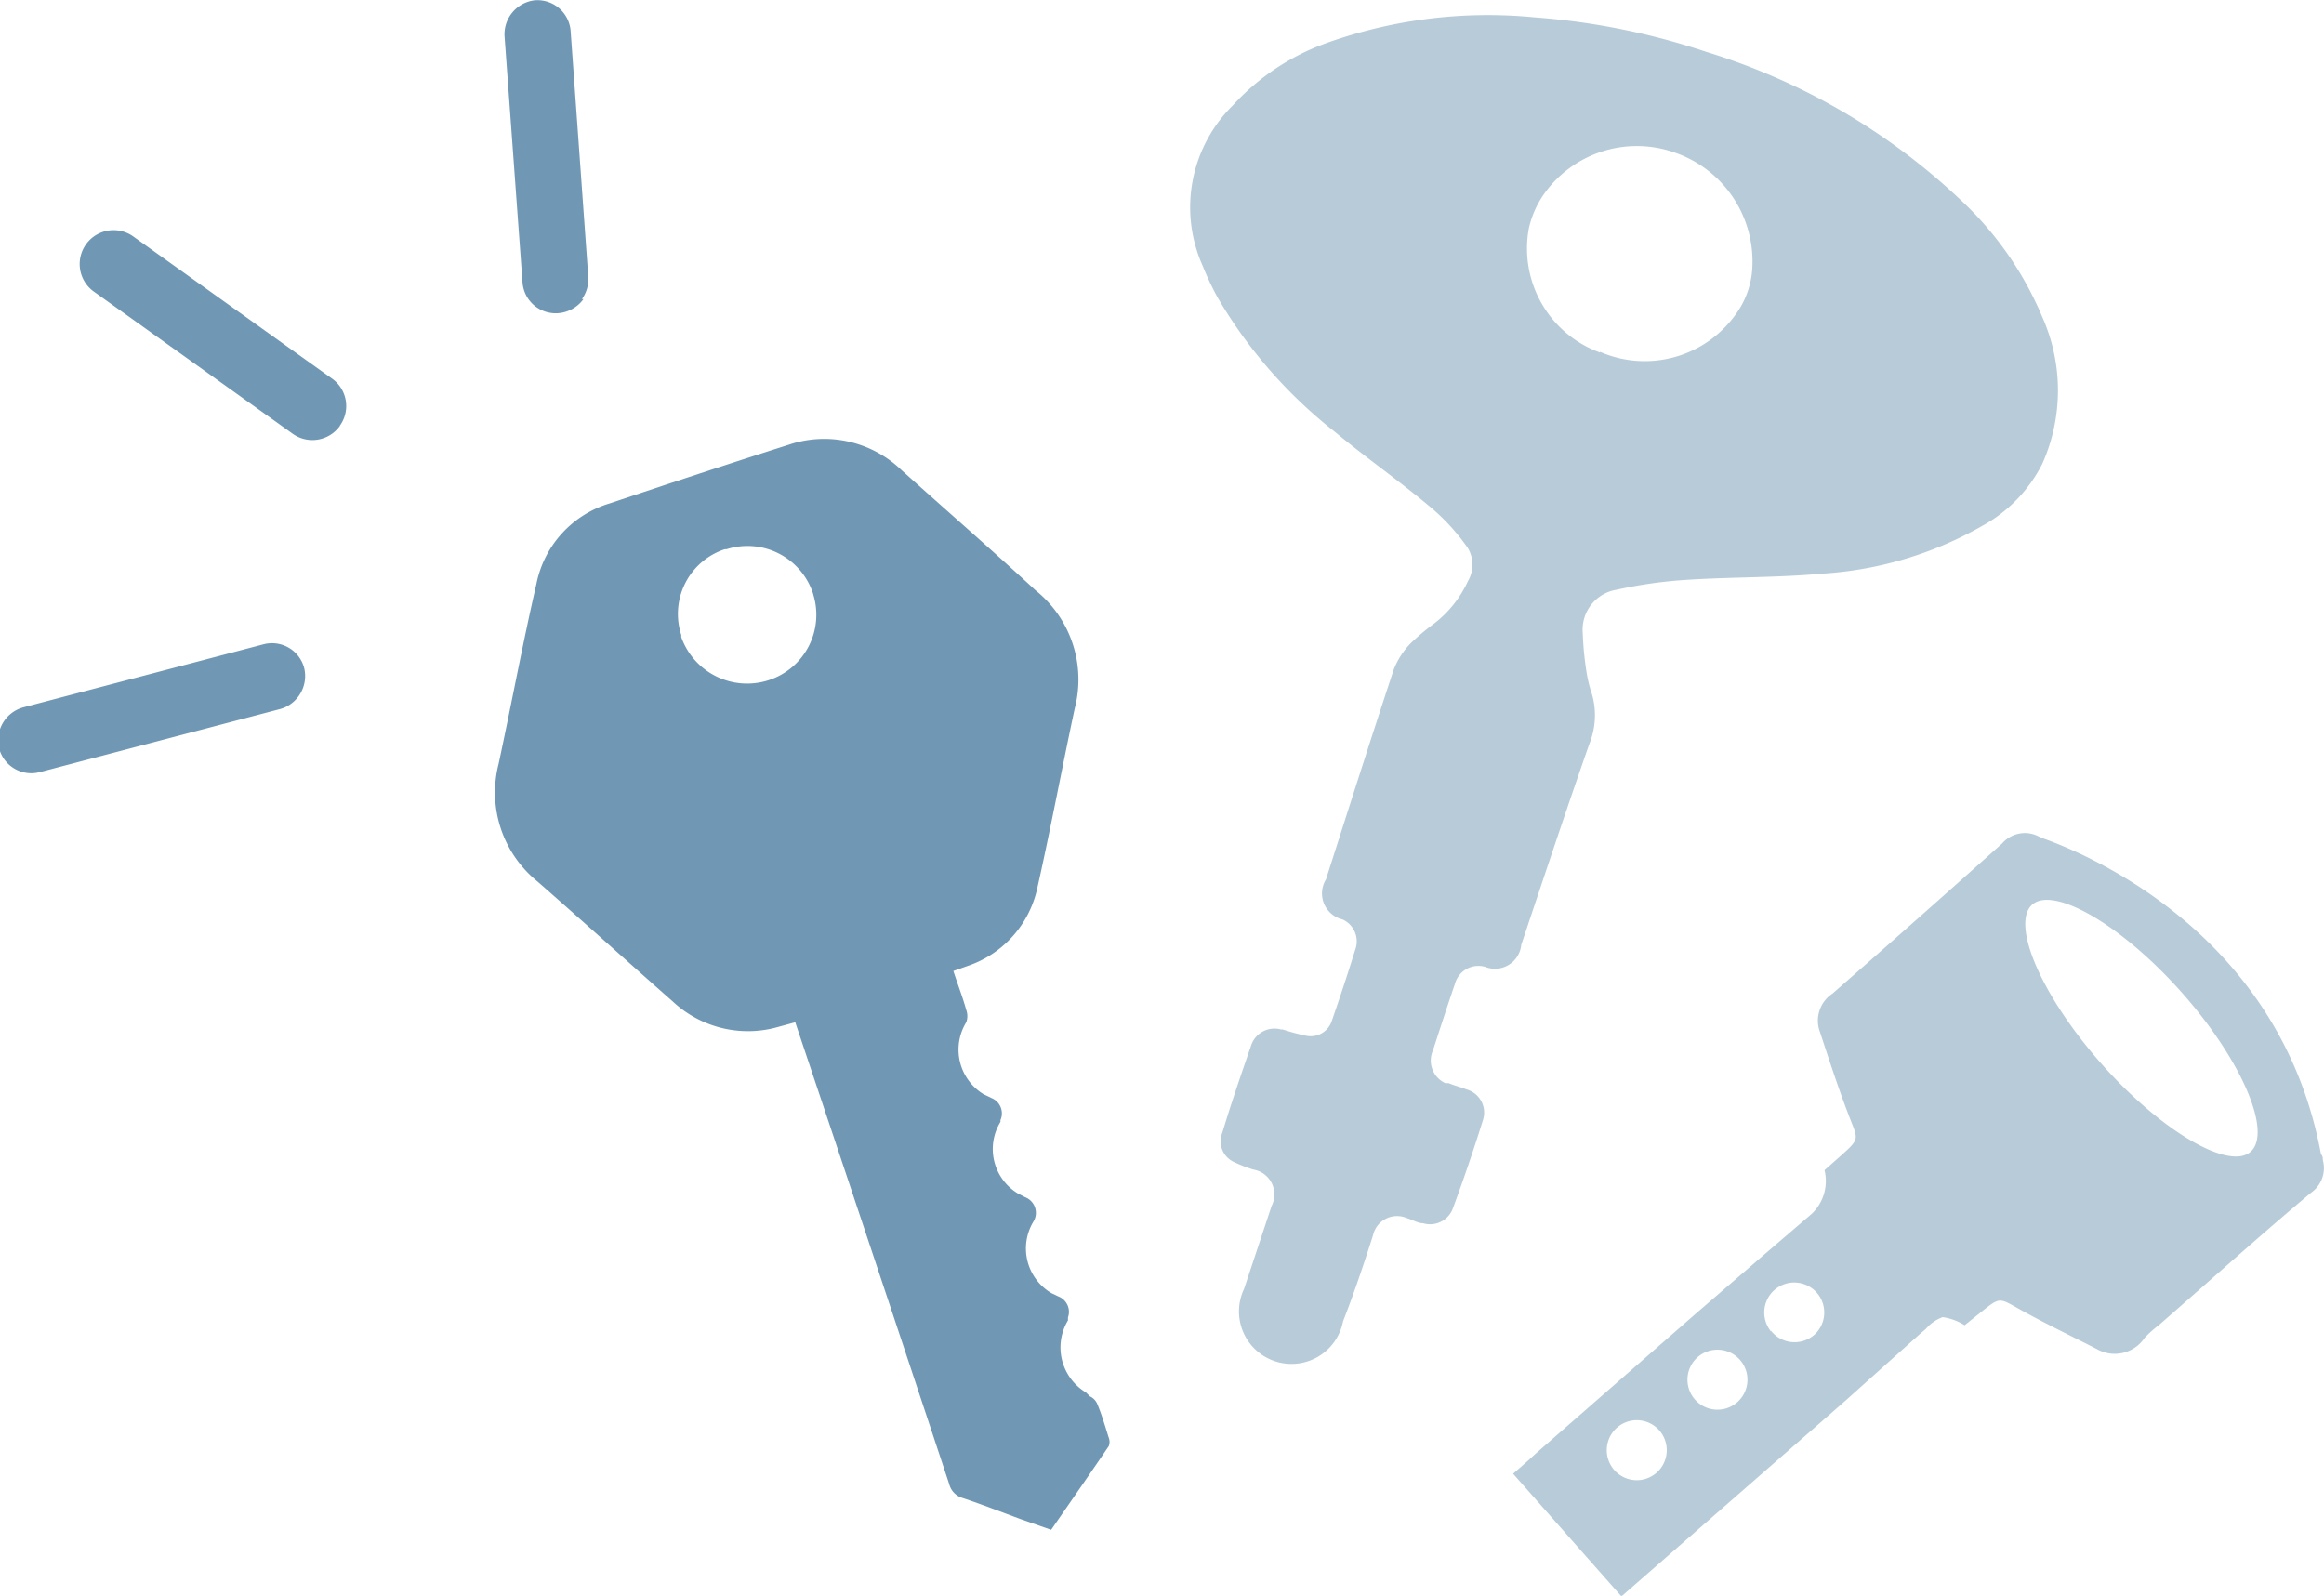
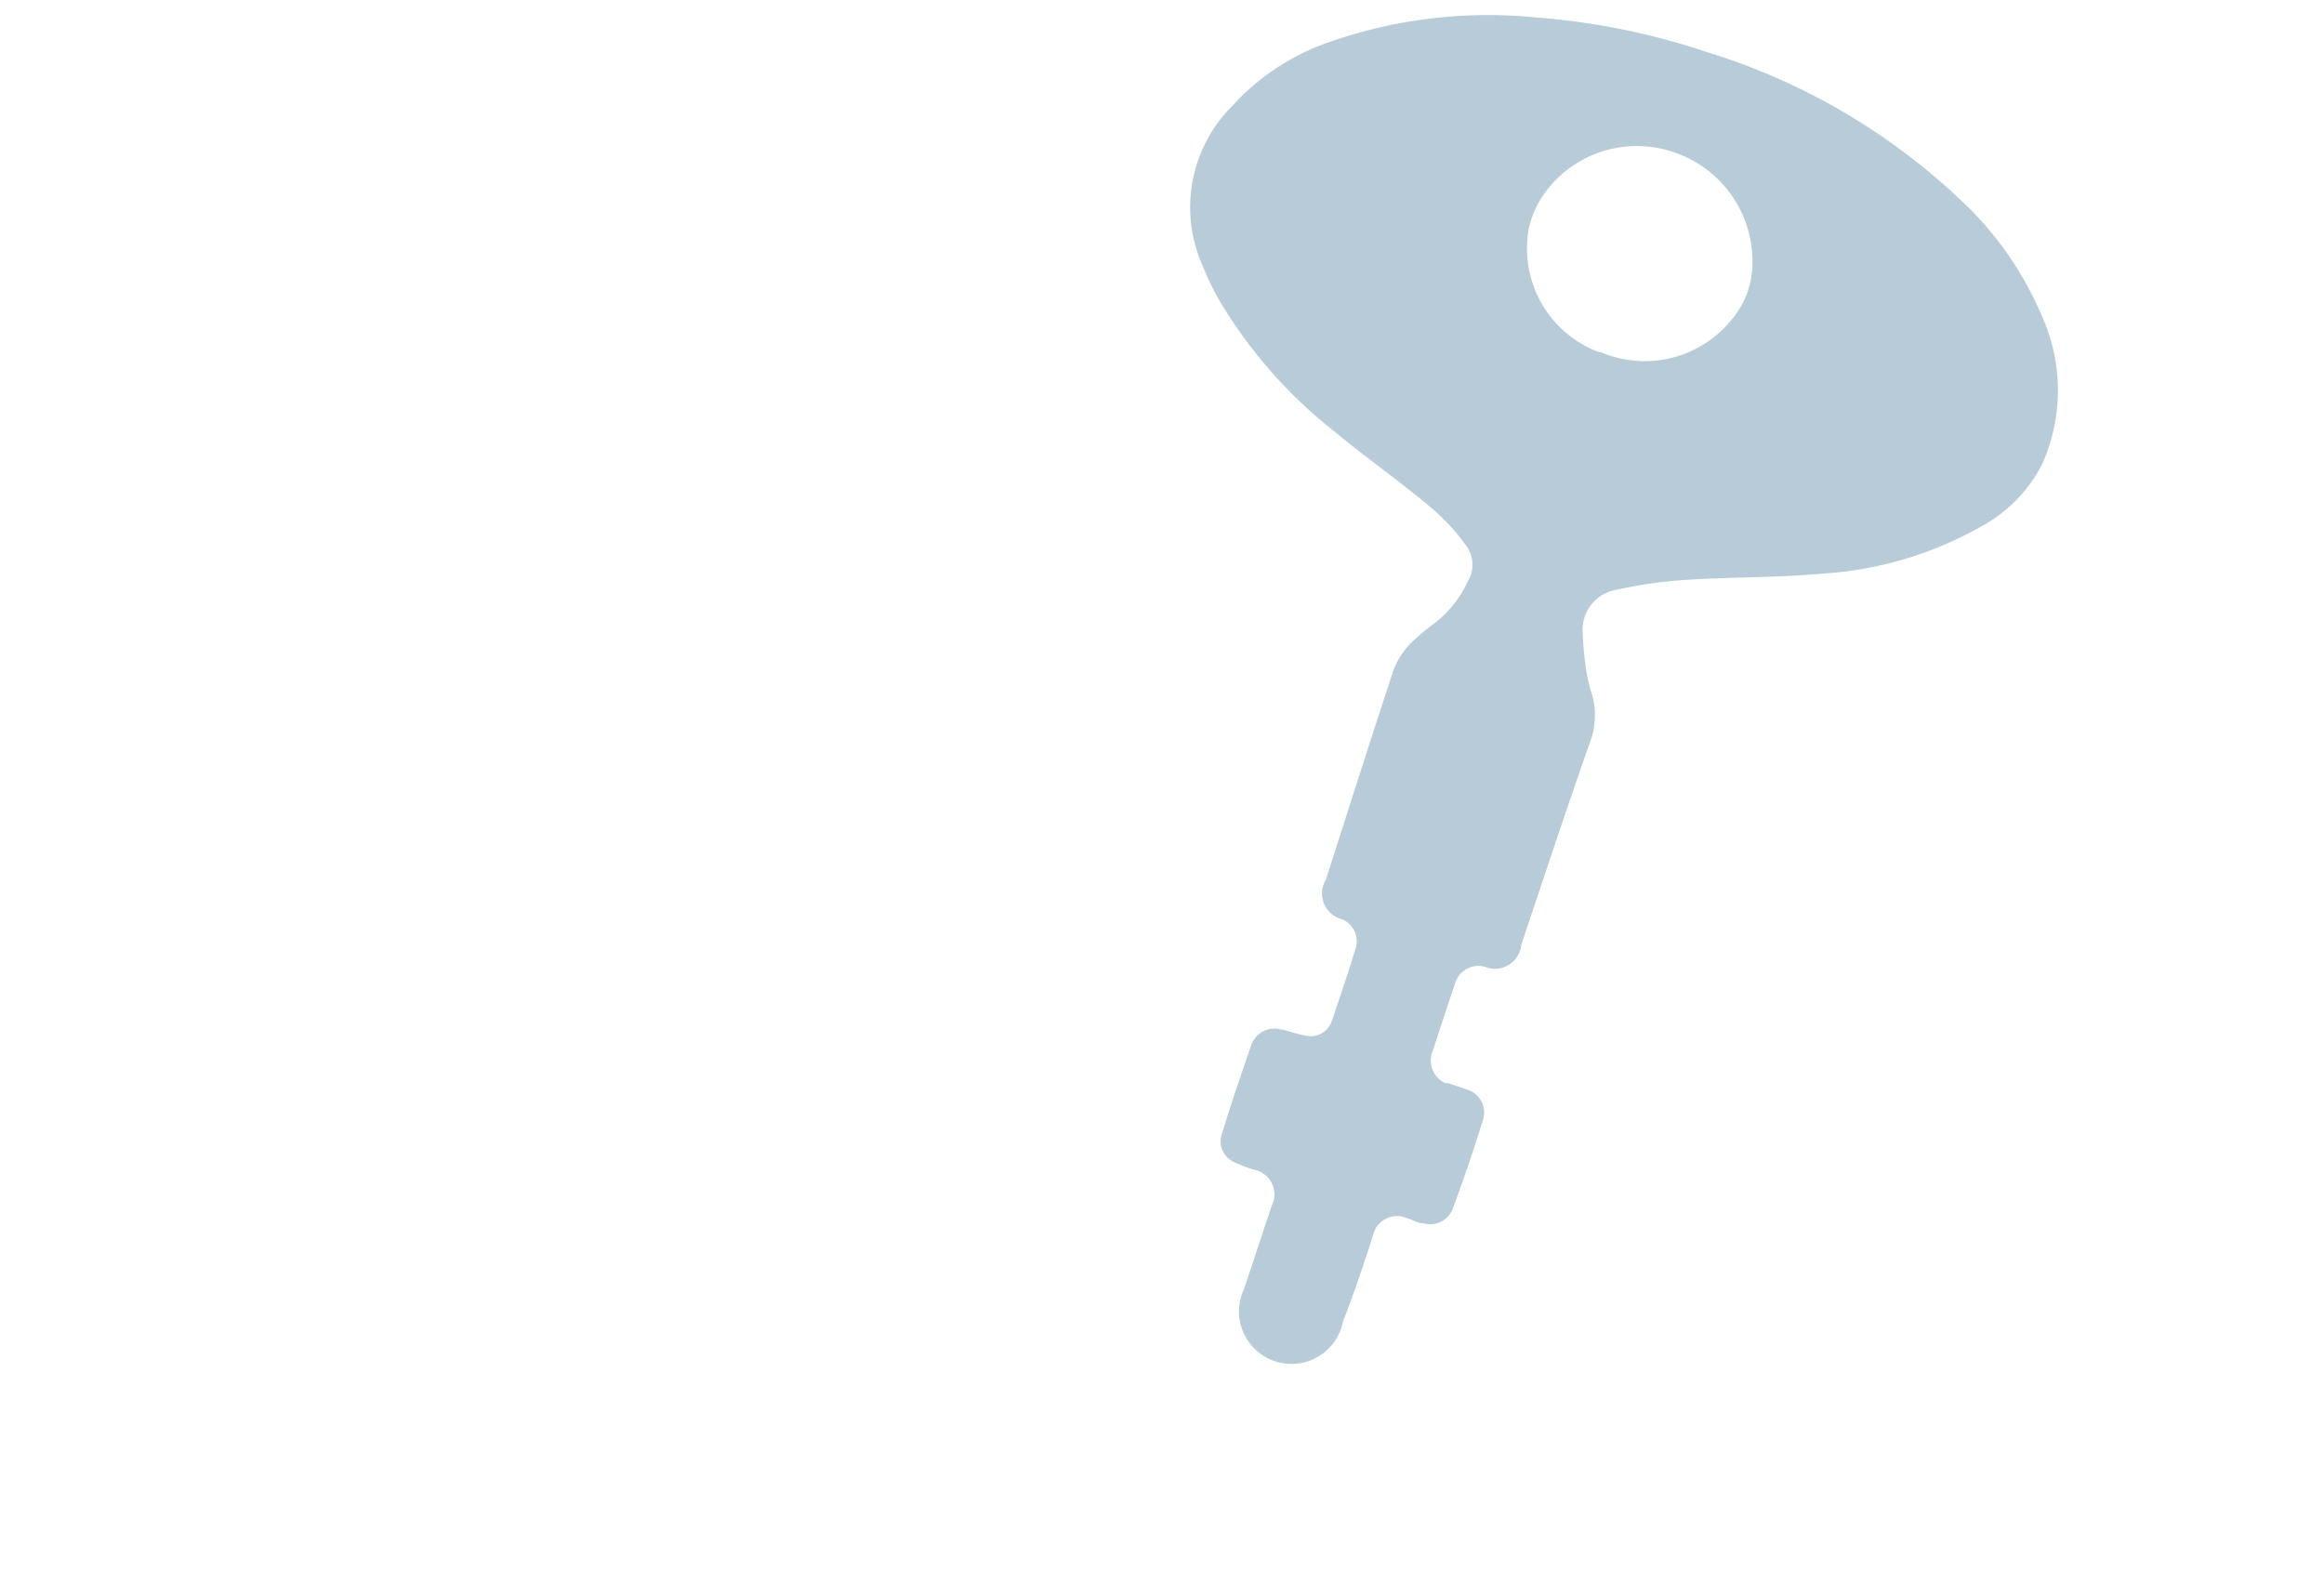
<svg xmlns="http://www.w3.org/2000/svg" id="Calque_1" data-name="Calque 1" viewBox="0 0 77.47 53.2">
  <defs>
    <style>.cls-1,.cls-2{fill:#7098b5;}.cls-2{opacity:0.5;}</style>
  </defs>
  <title>bienachete</title>
-   <path id="actif" class="cls-1" d="M214,39.23a1.13,1.13,0,0,1-1.56.27l-6.67-4.77a1.13,1.13,0,0,1,1.31-1.84l6.67,4.77a1.12,1.12,0,0,1,.25,1.56h0Zm-1.37,9a1.13,1.13,0,0,1-.63.44l-8,2.1a1.11,1.11,0,0,1-1.36-.79h0a1.14,1.14,0,0,1,.81-1.37l8-2.1a1.11,1.11,0,0,1,1.36.79h0a1.14,1.14,0,0,1-.18.93h0ZM222.12,35a1.15,1.15,0,0,1-.83.47,1.11,1.11,0,0,1-1.2-1h0l-0.6-8.22a1.14,1.14,0,0,1,1-1.21,1.11,1.11,0,0,1,1.2,1h0l0.59,8.22a1.15,1.15,0,0,1-.21.74h0Z" transform="translate(-202.67 -25.03)" />
  <path id="Forme_1" data-name="Forme 1" class="cls-2" d="M259.55,26.76A21.48,21.48,0,0,1,268,31.67a11.29,11.29,0,0,1,2.75,3.93,6,6,0,0,1,0,4.89,4.86,4.86,0,0,1-2,2.07,12.27,12.27,0,0,1-5.29,1.59c-1.51.14-3,.11-4.57,0.21a15.29,15.29,0,0,0-2.33.33,1.35,1.35,0,0,0-1.13,1.45,10.74,10.74,0,0,0,.13,1.32,4.58,4.58,0,0,0,.18.72,2.54,2.54,0,0,1-.09,1.65c-0.78,2.23-1.52,4.46-2.27,6.7a0.88,0.88,0,0,1-1.21.73,0.81,0.81,0,0,0-1,.57c-0.25.73-.49,1.47-0.73,2.21a0.83,0.83,0,0,0,.41,1.1l0.11,0c0.19,0.08.4,0.13,0.6,0.21a0.8,0.8,0,0,1,.55,1v0q-0.46,1.48-1,2.94a0.81,0.81,0,0,1-1,.52h0c-0.18,0-.36-0.12-0.54-0.17a0.82,0.82,0,0,0-1.13.57c-0.32,1-.63,1.92-1,2.87A1.75,1.75,0,1,1,244.14,68l0.92-2.77a0.84,0.84,0,0,0-.61-1.21,4.5,4.5,0,0,1-.62-0.24,0.76,0.76,0,0,1-.41-1c0.3-1,.62-1.92.95-2.88a0.82,0.82,0,0,1,1-.55l0.06,0a7.24,7.24,0,0,0,.78.21,0.74,0.74,0,0,0,.86-0.51q0.41-1.18.78-2.37a0.8,0.8,0,0,0-.43-1,0.89,0.89,0,0,1-.55-1.33c0.75-2.34,1.49-4.67,2.26-7a2.64,2.64,0,0,1,.56-0.87,7.58,7.58,0,0,1,.81-0.68,3.77,3.77,0,0,0,1.1-1.39,1.08,1.08,0,0,0,0-1.11A7,7,0,0,0,250.43,42c-1.06-.9-2.2-1.69-3.27-2.58a15.88,15.88,0,0,1-3.9-4.47,9.7,9.7,0,0,1-.5-1.06,4.77,4.77,0,0,1,1-5.34,7.77,7.77,0,0,1,3.17-2.1,16,16,0,0,1,6.91-.84A23.41,23.41,0,0,1,259.55,26.76Zm-3.54,10a3.73,3.73,0,0,0,4.52-1.25,2.88,2.88,0,0,0,.55-1.5,3.84,3.84,0,0,0-2.57-3.89,3.79,3.79,0,0,0-4.42,1.45,3.22,3.22,0,0,0-.46,1.09A3.69,3.69,0,0,0,256,36.78Z" transform="translate(-202.67 -25.03)" />
-   <path id="Forme_2" data-name="Forme 2" class="cls-1" d="M234.45,57.4c0.15,0.46.31,0.87,0.43,1.3a0.6,0.6,0,0,1,0,.41,1.74,1.74,0,0,0,.58,2.4l0.27,0.13a0.55,0.55,0,0,1,.29.73l0,0.06a1.73,1.73,0,0,0,.57,2.38l0.25,0.13a0.56,0.56,0,0,1,.27.83,1.73,1.73,0,0,0,.61,2.37l0.23,0.11a0.55,0.55,0,0,1,.32.7l0,0.1a1.75,1.75,0,0,0,.6,2.4L239,71.58a0.49,0.49,0,0,1,.25.26c0.15,0.36.26,0.74,0.38,1.12a0.39,0.39,0,0,1,0,.28c-0.63.93-1.27,1.85-1.92,2.79l-1-.35c-0.65-.24-1.29-0.49-1.95-0.71a0.65,0.65,0,0,1-.45-0.47q-2.48-7.49-5-15l-0.13-.39-0.55.15a3.67,3.67,0,0,1-3.53-.84c-1.51-1.33-3-2.68-4.51-4a3.82,3.82,0,0,1-1.3-3.92c0.43-2,.8-4,1.26-6A3.52,3.52,0,0,1,223,41.81c2-.67,4-1.33,5.95-1.95a3.71,3.71,0,0,1,3.78.85c1.48,1.33,3,2.65,4.46,4a3.81,3.81,0,0,1,1.31,3.92c-0.43,2-.8,4-1.25,6a3.53,3.53,0,0,1-2.18,2.55Zm-4.67-12.56a2.3,2.3,0,0,0-2.89-1.5l-0.06,0a2.27,2.27,0,0,0-1.45,2.86l0,0.07a2.33,2.33,0,0,0,2.93,1.43A2.29,2.29,0,0,0,229.78,44.85Z" transform="translate(-202.67 -25.03)" />
-   <path id="Forme_3" data-name="Forme 3" class="cls-2" d="M274.16,69.63a3.77,3.77,0,0,1,.47-0.42c1.69-1.47,3.38-3,5.08-4.42a1,1,0,0,0,.39-1.09c0-.06,0-0.13-0.06-0.19-1.33-7.18-7.48-9.89-9.26-10.53l-0.16-.07a1,1,0,0,0-1.21.24c-1.87,1.67-3.74,3.33-5.65,5a1.08,1.08,0,0,0-.42,1.29c0.33,1,.63,1.93,1,2.88,0.27,0.69.31,0.68-.25,1.19l-0.6.53a1.51,1.51,0,0,1-.42,1.45h0L261.31,67l-0.52.45-1.61,1.39-5.33,4.66-0.25.23-0.49.43,3.61,4.09,7.45-6.51,2.49-2.23,0.21-.18a1.31,1.31,0,0,1,.56-0.39,1.87,1.87,0,0,1,.73.27l0.6-.48c0.58-.46.56-0.43,1.22-0.06,0.84,0.47,1.72.89,2.58,1.33A1.2,1.2,0,0,0,274.16,69.63ZM256.45,74a1,1,0,1,1,1.47.1,1,1,0,0,1-1.47-.1h0Zm2.69-2.35a1,1,0,1,1,1.47.1,1,1,0,0,1-1.47-.1h0Zm2.56-2.24a1,1,0,1,1,1.47.1A1,1,0,0,1,261.71,69.4Zm11-8.94c-2-2.27-3-4.64-2.29-5.28s3,0.68,5,2.94,3,4.64,2.29,5.29-3-.68-5-2.95h0Z" transform="translate(-202.67 -25.03)" />
</svg>